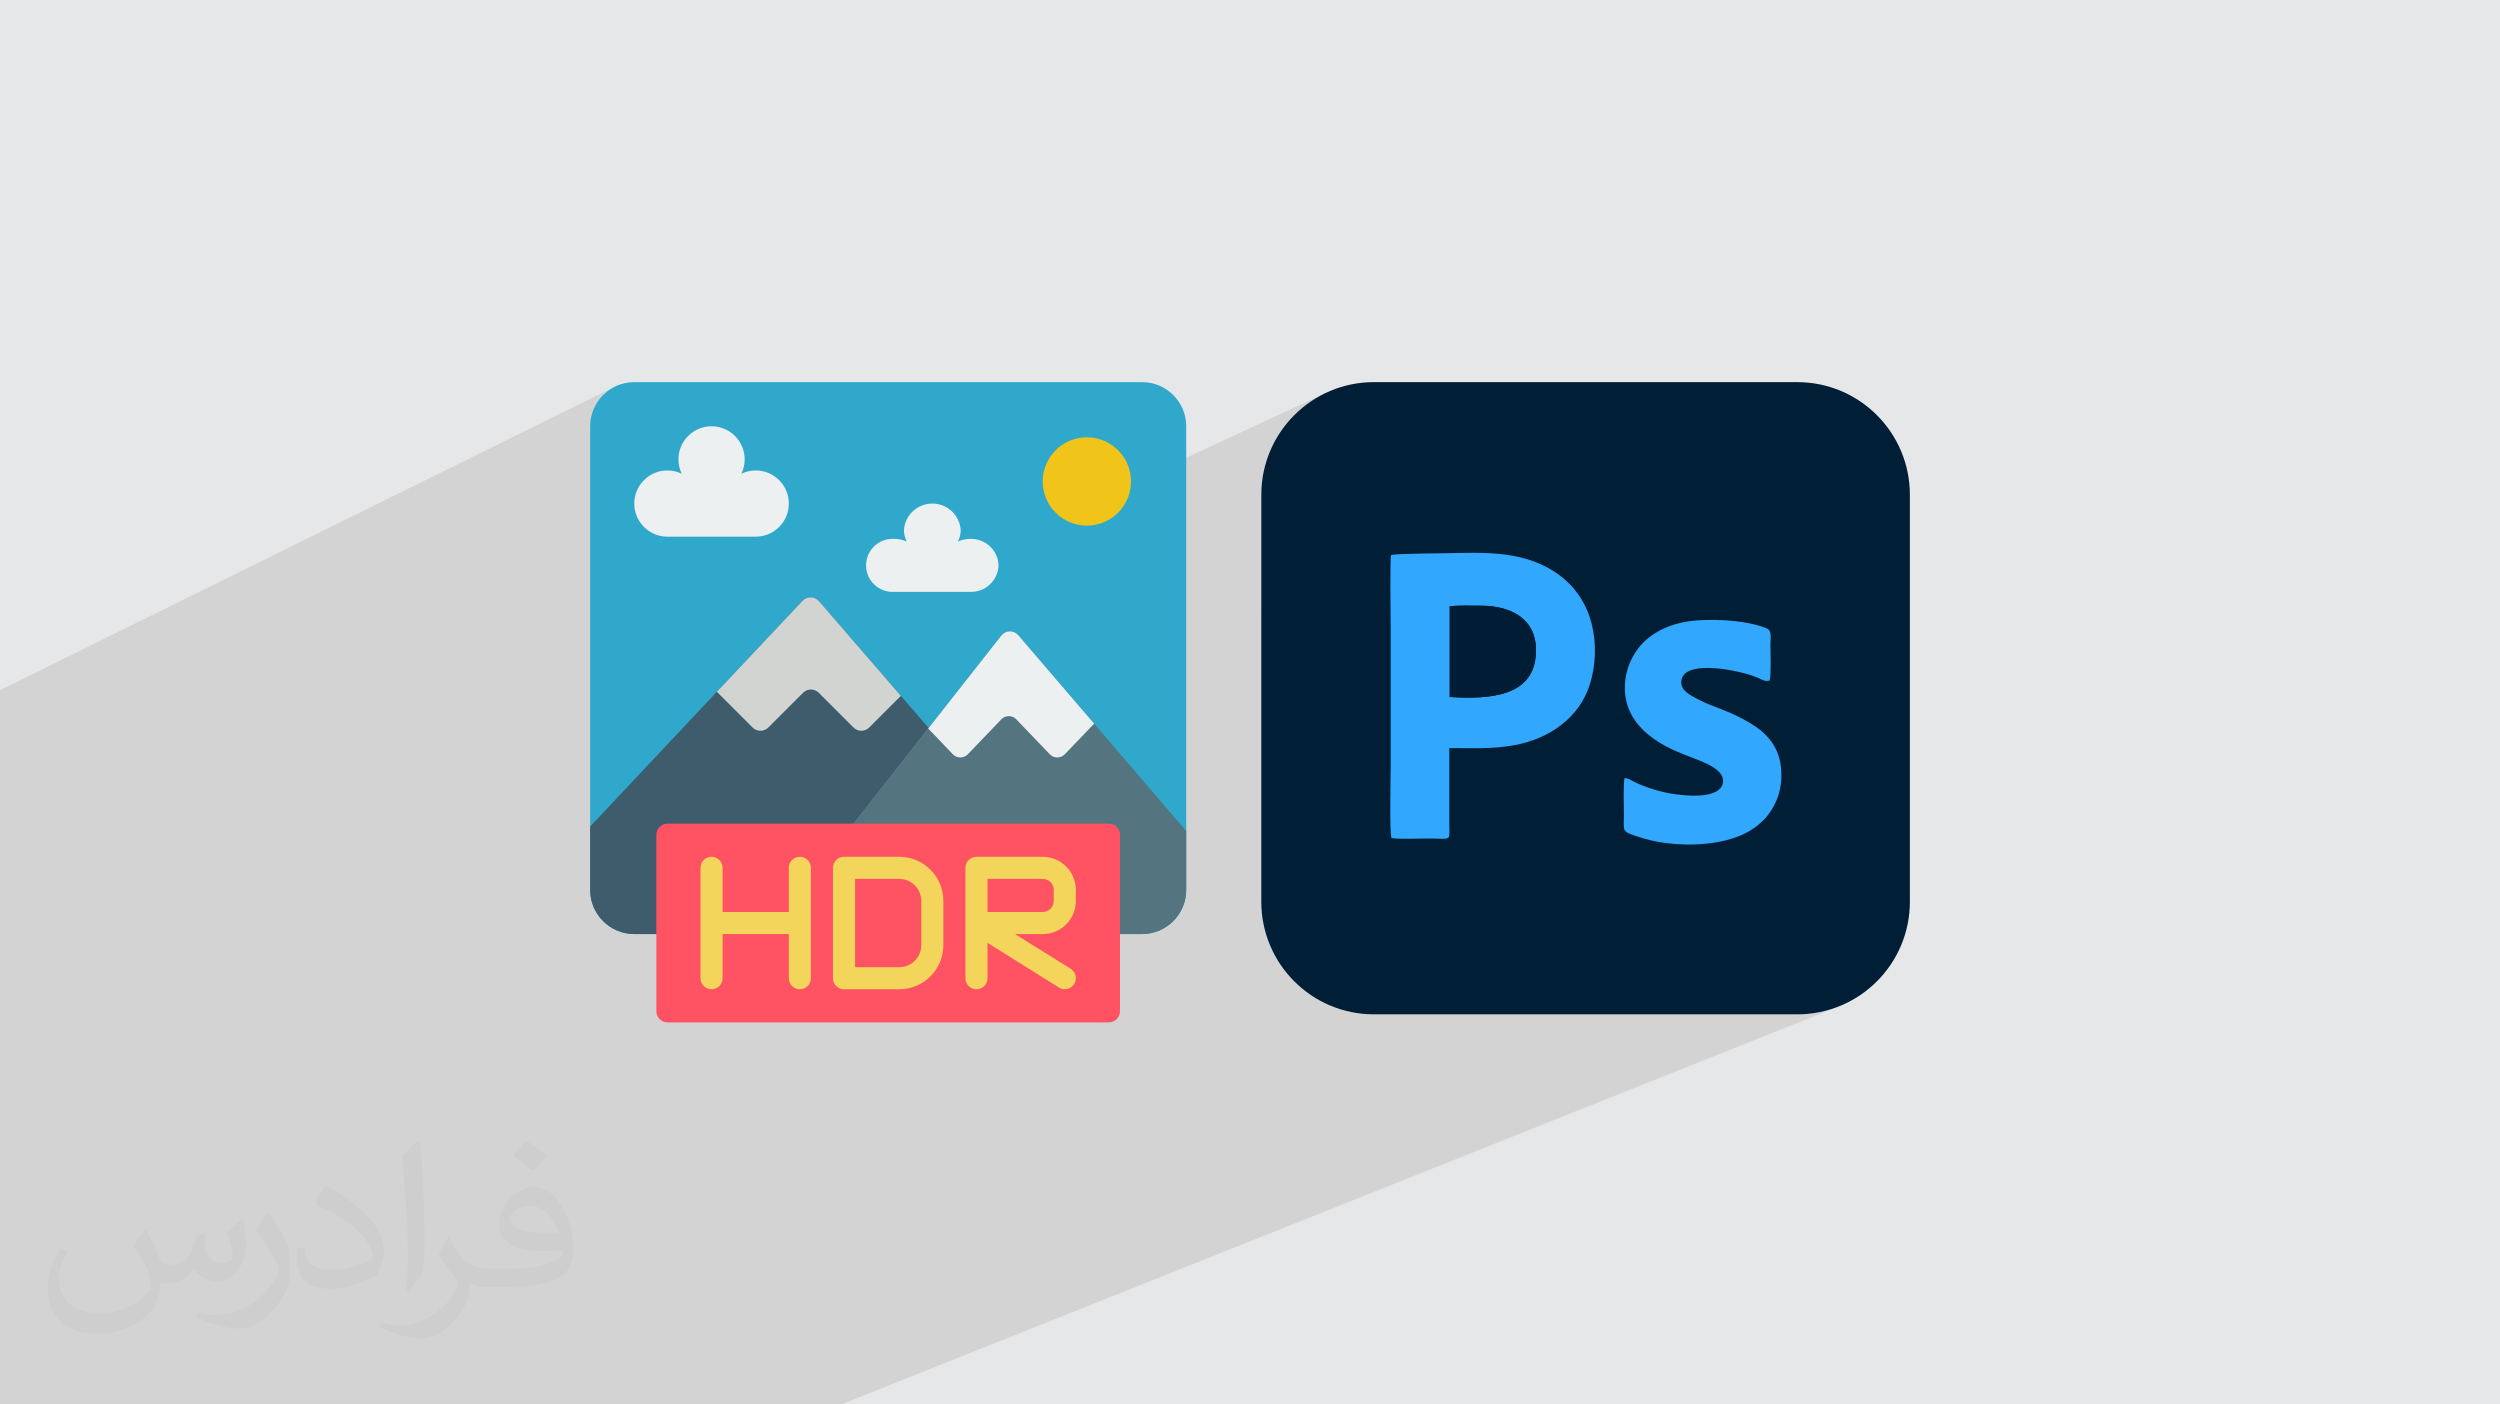
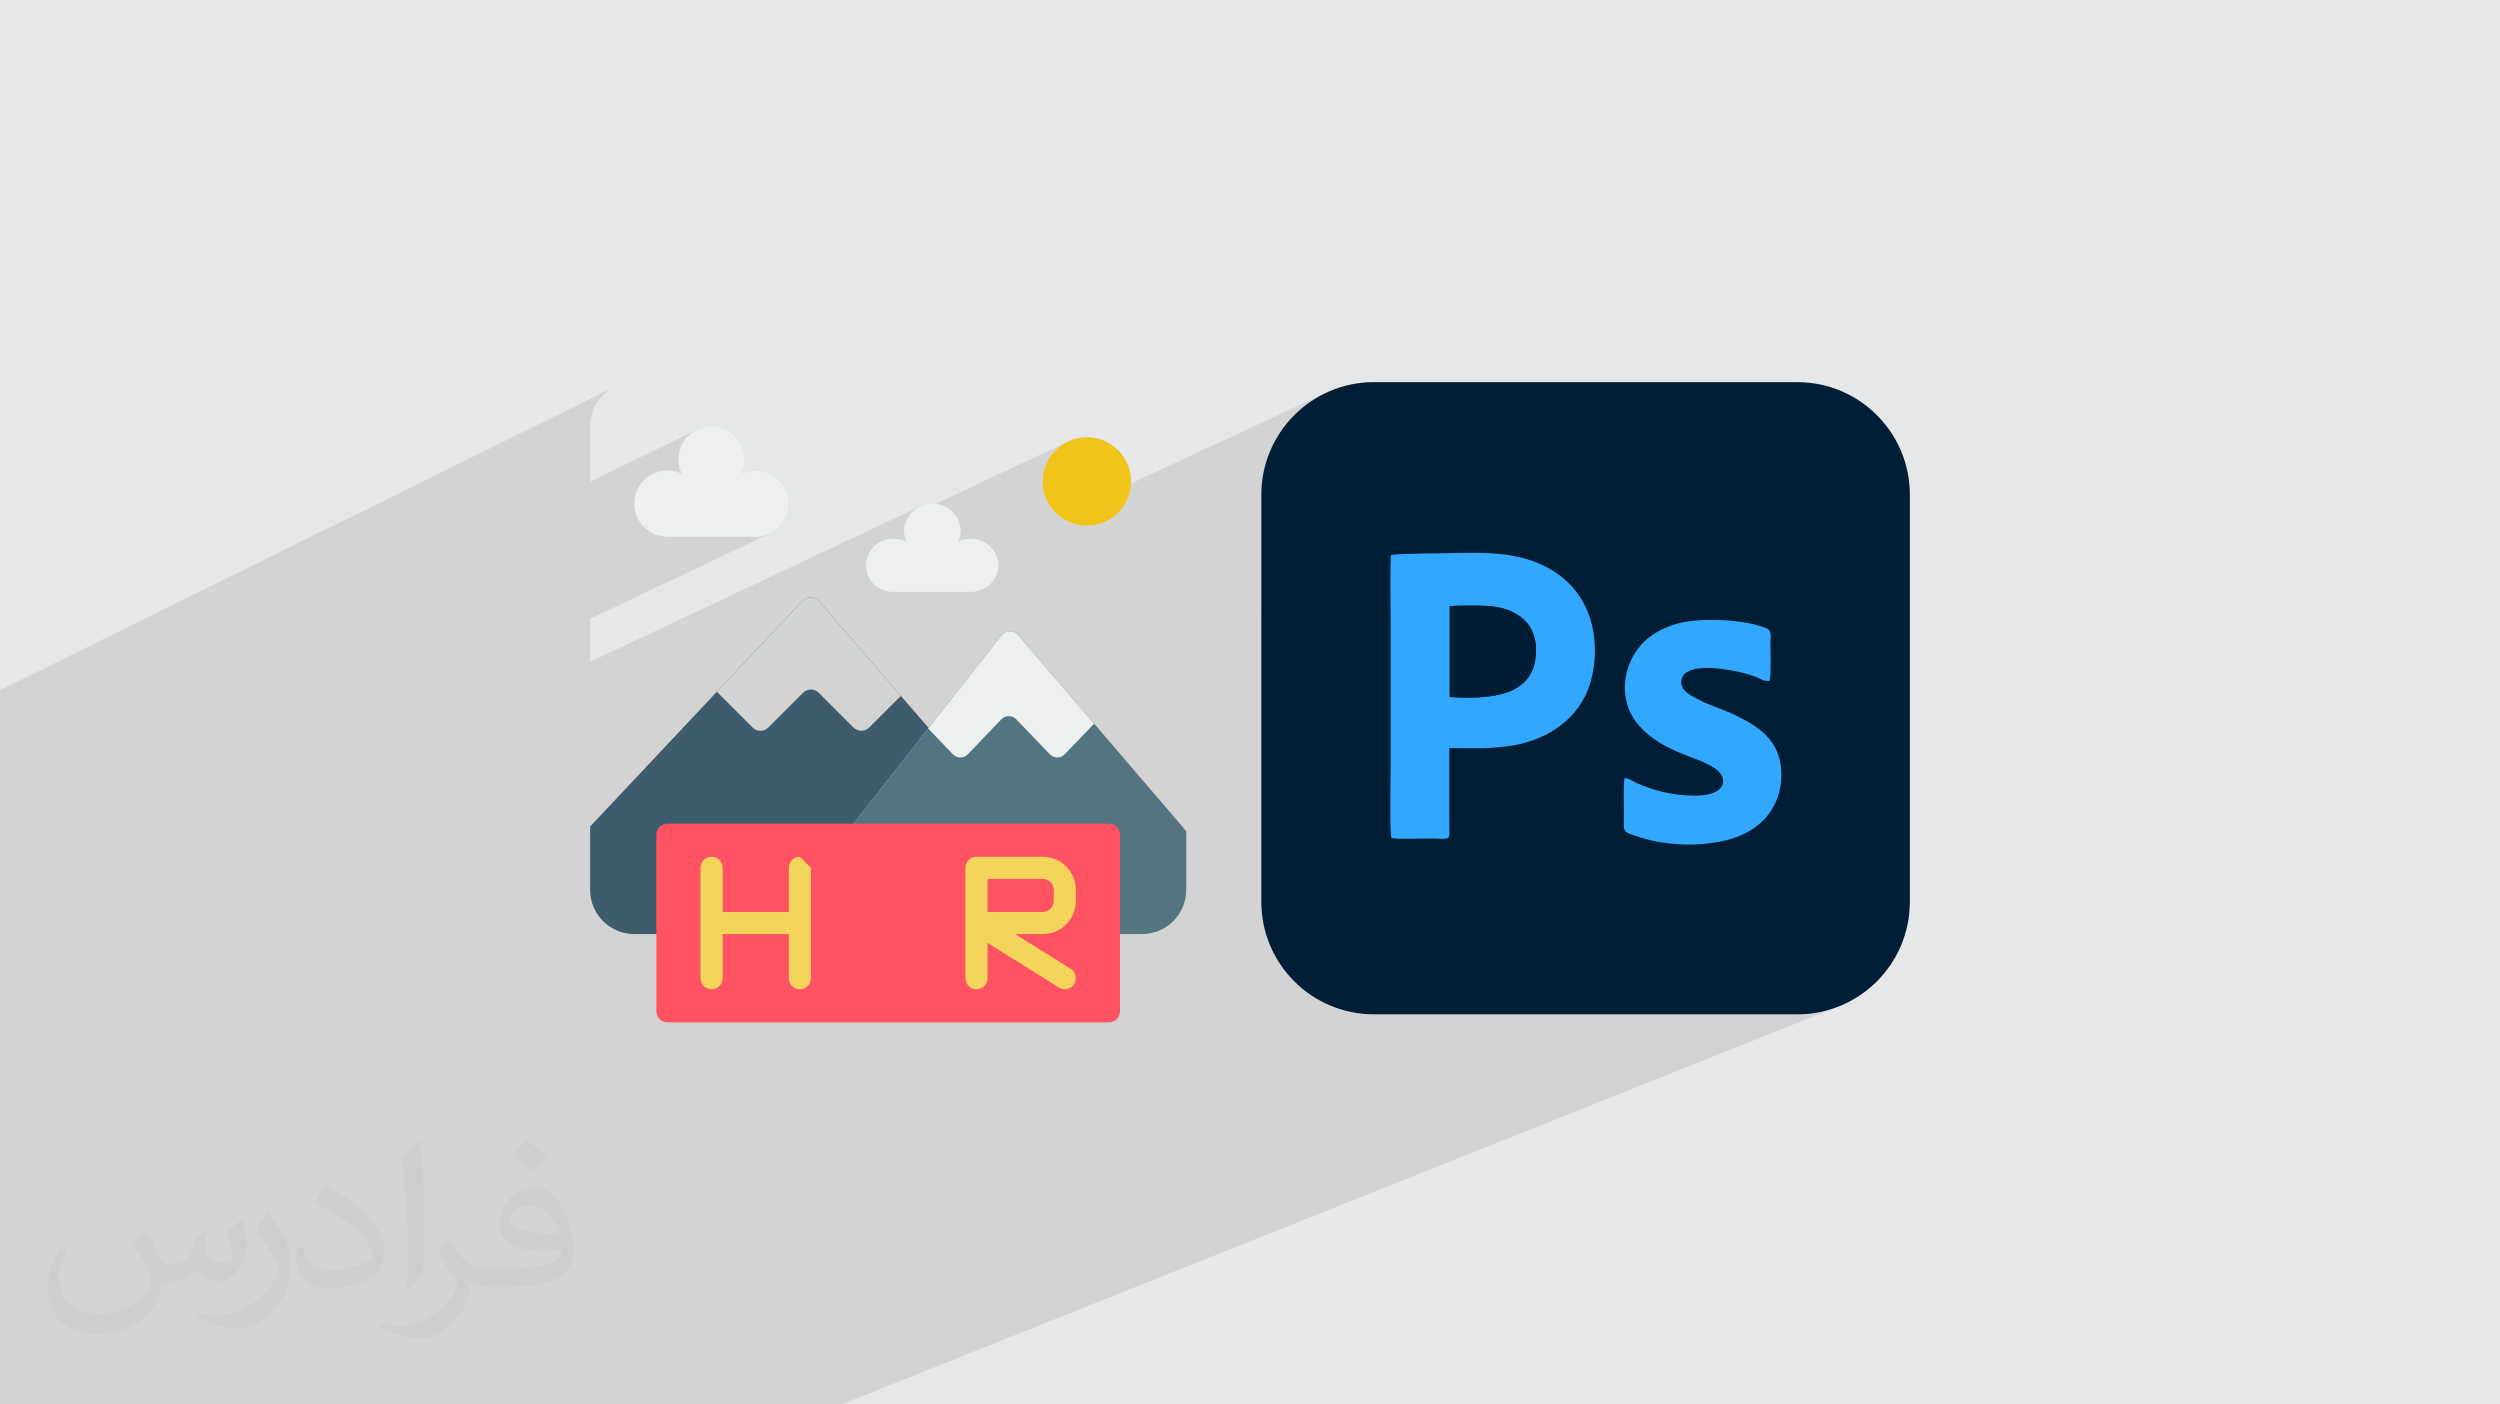
<svg xmlns="http://www.w3.org/2000/svg" xml:space="preserve" width="94.192mm" height="52.917mm" version="1.0" style="shape-rendering:geometricPrecision; text-rendering:geometricPrecision; image-rendering:optimizeQuality; fill-rule:evenodd; clip-rule:evenodd" viewBox="0 0 9404.92 5283.66">
  <defs>
    <style type="text/css">
   
    .fil5 {fill:#001D36}
    .fil3 {fill:#001E36}
    .fil4 {fill:#31A7FE}
    .fil6 {fill:#2FA8CC;fill-rule:nonzero}
    .fil7 {fill:#3F5C6C;fill-rule:nonzero}
    .fil8 {fill:#547580;fill-rule:nonzero}
    .fil13 {fill:#D1D4D1;fill-rule:nonzero}
    .fil11 {fill:#ECF0F1;fill-rule:nonzero}
    .fil10 {fill:#F0C419;fill-rule:nonzero}
    .fil12 {fill:#F3D55B;fill-rule:nonzero}
    .fil9 {fill:#FF5364;fill-rule:nonzero}
    .fil2 {fill:#373435;fill-opacity:0.031}
    .fil1 {fill:#2B2A29;fill-opacity:0.102}
    .fil0 {fill:#E6E7E8}
   
  </style>
  </defs>
  <g id="Layer_x0020_1">
    <polygon class="fil0" points="-0,0 9404.92,0 9404.92,5283.66 -0,5283.66 " />
    <path class="fil1" d="M-0 4642.42l0 -2.64 0 -4.16 0 -3.65 0 -8.3 0 -1 0 -1.97 0 -42.11 0 -11.89 0 -3.69 0 -2.24 0 -27.74 0 -49.2 0 -9.48 0 -2.95 0 -30.92 0 -1.4 0 -11.78 0 -3.76 0 -20.69 0 -2.92 0 -49.45 0 -30.09 0 -1.22 0 -58.46 0 -25.24 0 -9.12 0 -27.52 0 -35.22 0 -24.2 0 -25.65 0 -1.28 0 -3.39 0 -0.01 0 -44.15 0 -25.16 0 -2.76 0 -15.46 0 -27.84 0 -69.43 0 -37.78 0 -19.38 0 -14.52 0 -55.55 0 -67.07 0 -10.7 0 -18.33 0 -16.82 0 -9.89 0 -1.41 0 -2.99 0 -33.49 0 -29.32 0 -12.92 0 -41.39 0 -6.65 0 -10.23 0 -153.63 0 -73.44 0 -172.22 0 -12.66 0 -44.96 0 -56.67 0 -36.35 0 -12.97 0 -67.52 0 -13.02 0 -197.9 0 -97.92 2306.98 -1139 -13.69 8.32 -12.79 9.57 -11.8 10.71 -10.71 11.8 -9.57 12.79 -8.32 13.69 -7 14.52 -5.58 15.27 -4.09 15.92 -2.52 16.5 -0.86 16.98 0 208.43 397.42 -193.4 10.88 -5.25 11.45 -4.18 11.93 -3.08 12.37 -1.89 12.74 -0.64 12.74 0.64 12.37 1.89 11.93 3.08 11.45 4.18 10.88 5.25 10.27 6.24 9.6 7.17 8.85 8.04 8.04 8.85 7.17 9.6 6.24 10.27 5.25 10.88 4.18 11.45 3.08 11.93 1.89 12.37 0.64 12.74 -0.2 7 -0.59 6.97 -0.99 6.9 -1.37 6.84 -1.77 6.74 -2.14 6.64 -2.52 6.51 -2.9 6.38 6.38 -2.9 6.52 -2.52 6.64 -2.14 6.74 -1.76 6.84 -1.38 6.9 -0.98 6.97 -0.59 7 -0.2 12.74 0.64 12.36 1.89 11.94 3.08 11.44 4.18 10.89 5.25 10.27 6.24 9.59 7.17 8.85 8.04 8.05 8.85 7.17 9.6 6.24 10.27 5.24 10.88 4.19 11.45 3.07 11.93 1.9 12.37 0.64 12.74 -0.64 12.74 -1.9 12.37 -3.07 11.93 -4.19 11.45 -5.24 10.88 -6.24 10.27 -7.17 9.6 -8.05 8.85 -8.85 8.04 -9.59 7.17 -10.27 6.24 -10.89 5.25 -671.39 318.83 0 161.82 1247.45 -587.8 19.29 -5.71 20.59 -1.98 12.72 1.22 504.01 -237.28 15.26 -5.58 15.92 -4.09 16.5 -2.52 16.98 -0.86 16.98 0.86 16.5 2.52 15.92 4.09 15.27 5.58 14.52 7 13.69 8.32 12.79 9.57 11.79 10.71 10.72 11.8 9.57 12.79 8.32 13.69 7 14.52 5.58 15.27 4.09 15.92 2.52 16.5 0.86 16.98 -0.39 7.72 730.57 -339.67 -18.27 9.36 -17.74 10.2 -17.19 11.02 -16.6 11.81 -16.02 12.58 -15.37 13.32 -14.72 14.03 -14.03 14.72 -13.32 15.38 -12.58 16.01 -11.81 16.61 -11.02 17.19 -10.2 17.74 -9.36 18.27 -8.49 18.76 -7.59 19.24 -6.66 19.69 -5.71 20.11 -4.73 20.49 -3.73 20.87 -2.7 21.2 -1.64 21.52 -0.55 21.8 0 444.75 488.26 -219.49 0 1.58 5.51 -1.11 9.13 -0.98 12.26 -0.85 14.9 -0.74 17.05 -0.63 18.73 -0.55 19.93 -0.47 20.63 -0.4 20.85 -0.34 20.59 -0.3 19.84 -0.27 18.61 -0.24 16.89 -0.24 14.69 -0.24 12 -0.25 8.84 -0.28 15.34 -0.27 15.3 -0.21 15.26 -0.13 15.22 -0.01 15.17 0.13 15.12 0.29 15.07 0.49 15.02 0.69 14.96 0.94 14.9 1.2 14.85 1.5 14.78 1.81 14.72 2.15 14.65 2.52 14.58 2.91 14.51 3.32 24.41 6.81 23.59 8.02 22.72 9.22 21.8 10.41 20.83 11.59 19.8 12.76 18.75 13.92 17.62 15.08 16.47 16.23 15.26 17.36 13.99 18.48 12.69 19.6 11.33 20.71 9.92 21.81 8.47 22.9 6.97 23.97 3.29 13.95 2.78 14.08 2.27 14.19 1.77 14.27 1.26 14.34 0.78 14.38 0.28 14.4 -0.2 14.41 -0.69 14.38 -0.2 2.52 266.22 -115.58 13.08 -5.32 13.61 -4.85 14.13 -4.34 14.62 -3.8 15.12 -3.25 16.12 -2.7 17.5 -2.17 18.68 -1.65 19.67 -1.1 20.43 -0.56 21.01 -0.01 21.38 0.56 21.55 1.11 21.51 1.7 21.27 2.27 20.82 2.86 20.18 3.44 19.32 4.04 18.28 4.65 17.01 5.27 15.57 5.89 6.49 3.85 4.37 5.47 2.63 6.76 1.29 7.74 0.32 8.4 -0.24 8.76 -0.44 8.8 -0.23 8.51 0.03 5.79 0.09 7.2 0.13 8.39 0.14 9.36 0.15 10.09 0.12 10.63 0.09 10.93 0.04 11.03 -0.04 10.89 -0.14 10.55 -0.24 9.98 -0.37 9.2 -0.53 8.19 -0.68 6.97 -0.87 5.52 -1.08 3.85 -218.42 93.16 4.99 1.99 10.85 4.19 11 4.21 11.23 4.33 11.53 4.56 11.89 4.87 12.32 5.31 12.83 5.83 13.41 6.46 14.04 7.18 14.76 8.03 15.54 8.95 10.29 6.38 10.15 6.74 9.96 7.14 9.73 7.58 9.42 8.05 9.06 8.56 8.64 9.1 8.16 9.67 7.63 10.27 7.03 10.92 6.38 11.6 5.67 12.31 4.9 13.05 4.08 13.85 3.2 14.66 2.27 15.51 1.17 13.48 0.54 13.25 -0.09 13.03 -0.71 12.82 -1.32 12.58 -1.94 12.37 -2.56 12.15 -3.17 11.92 -3.77 11.7 -4.38 11.48 -4.98 11.26 -5.59 11.04 -6.18 10.81 -6.79 10.59 -7.38 10.37 -7.98 10.15 -2.37 2.82 -2.37 2.57 -2.36 2.4 -2.36 2.26 -2.37 2.19 -2.36 2.17 -2.37 2.21 -2.37 2.3 -8.25 7.67 -9.28 7.57 -10.16 7.39 -10.9 7.11 -11.49 6.74 -11.93 6.28 -12.23 5.72 -1371.3 569.64 -26.25 104.47 14.84 0.37 1592.42 0 21.8 -0.55 21.52 -1.64 21.2 -2.7 20.87 -3.72 20.5 -4.73 20.1 -5.71 19.69 -6.66 19.24 -7.59 -1960.48 782.27 -180.61 718.7 180.61 -718.7c-1386.69,553.33 101.94,-40.68 -1801.17,718.7l-22.48 0 -52.81 0 -306.81 0 -1164.98 0 -222.7 0 -37.82 0 -23.63 0 -352.11 0 -19.21 0 -87.21 0 -104.87 0 -130.89 0 -85.99 0 -4.6 0 -0.06 0 -14.05 0 -103.03 0 -86.3 0 -17.65 0 -9.4 0 -10.99 0 -34.13 0 -80.91 0 -2.49 0 -5.07 0 -25.97 0 -75.59 0 -42.93 0 -39.72 0 0 -2.05 0 -6.06 0 -3.57 0 -7.92 0 -7.81 0 -30.17 0 -10.68 0 -19.68 0 -26.01 0 -5.69 0 -5.11 0 -5.36 0 -12.9 0 -7.91 0 -3.4 0 -17.24 0 -6.91 0 -2.39 0 -7.79 0 -5.42 0 -7.87 0 -13.22 0 -0.47 0 -21.25 0 -8.47 0 -3.3 0 -25.37 0 -9.22 0 -0.03 0 -0.02 0 -37.43 0 -18.55 0 -2.48 0 -2.38 0 -7.16 0 -33.19 0 -25.48 0 -34.36 0 -3.53 0 -49.25 0 -43.32 0 -13.36 0 -8.83 0 -3.3 0 -19.62 0 -0.02 0 -55.7zm5153.89 -826.8l26.25 -104.47 -174.22 72.37 17.14 6.76 19.68 6.66 20.11 5.71 20.49 4.73 20.87 3.72 21.2 2.7 21.52 1.64 6.96 0.18zm-125.26 -229.61l-75.44 171.02m21.41 11.82l213.35 -88.76m-159.32 -94.09l-75.44 171.02" />
    <path class="fil2" d="M548.54 4627.69c17.95,27.21 29.6,53.36 40.96,82.43 8.45,16.91 12.93,48.09 52.57,48.09 11.61,0 28.28,-3.42 43.06,-11.61 16.63,-8.73 29.32,-21.94 35.94,-42l15.85 -53.36 38.57 -19.02 2.64 2.64c-5.27,20.09 -6.59,39.36 -6.59,54.43 0,44.63 38.57,61.56 69.22,61.56 17.95,0 34.09,-8.73 34.09,-25.11 0,-21.13 -8.98,-57.06 -20.62,-89.29 17.95,-17.95 35.94,-35.94 56.53,-50.47l3.17 1.6c8.98,38.04 14,75.56 14,100.66 0,24.57 -10.83,51.79 -19.81,69.49 -18.49,34.87 -51.25,62.62 -90.87,62.62 -30.1,0 -63.65,-15.07 -86.66,-43.06l-1.32 0c-21.66,26.96 -55.22,51.25 -108.86,51.25l-16.63 0c-2.64,35.41 -10.29,60.49 -21.94,82.95 -31.95,62.34 -126.81,106.47 -216.1,106.47 -124.17,0 -186.51,-71.59 -186.51,-166.96 0,-58.91 19.27,-113.6 48.88,-152.42l24.29 10.04c-18.49,35.41 -30.91,68.68 -30.91,101.45 0,89.29 72.66,131.83 156.4,131.83 77.68,0 173.83,-49.41 191.28,-106.72 -6.59,-62.62 -30.1,-91.93 -66.04,-148.99 10.83,-19.02 24.83,-38.04 42.28,-58.38l3.17 0 0 0 0 0 -0.02 -0.09zm1432.13 -336.04c26.15,16.39 51.79,35.66 76.87,57.85 -14,19.81 -31.45,37.79 -53.11,53.64 -25.11,-20.34 -50.19,-37.79 -75.84,-56.27 17.42,-19.55 34.62,-38.29 52.04,-55.22l0 0 0 0 0 0 0 0 0 0 0.03 0zm13.47 244.11c-42.28,0 -76.87,27.75 -76.87,48.34 0,44.13 84.53,57.85 185.72,57.31 -12.68,-51.79 -57.06,-105.68 -108.86,-105.68l0.01 0.03zm-94.86 236.19c54.96,0 103.04,-1.6 139.74,-10.83 40.96,-10.29 75.56,-30.91 75.56,-45.17 0,-3.7 0,-8.19 -1.32,-11.89 -22.98,2.11 -49.41,2.11 -72.38,2.11 -74.49,0 -131.55,-16.91 -154.02,-58.66 -5.55,-11.61 -9.51,-24.57 -9.51,-39.36 0,-40.43 17.42,-79.79 48.09,-107 25.61,-22.45 53.89,-36.44 82.67,-36.44 52.04,0 93.51,41.75 122.57,107.54 15.85,35.94 26.68,77.4 26.68,129.72 0,34.87 -9.51,64.19 -31.17,85.85 -40.43,39.11 -114.92,53.89 -229.04,53.89l-51.79 0 0 0 -13.47 0c-28.28,0 -48.62,-5.02 -64.72,-17.42l-2.64 0c0.79,6.59 1.32,12.93 1.32,19.02 0,25.61 -8.45,58.38 -25.61,84.53 -50.72,75.3 -105.68,108.04 -153.24,108.04 -48.09,0 -107,-18.49 -160.11,-42.54l9.51 -18.49c17.17,7.13 40.96,11.89 73.7,11.89 85.85,0 198.66,-82.43 212.66,-163 -3.17,-6.59 -8.98,-15.32 -17.17,-24.57 -25.11,-29.85 -40.96,-54.68 -55.75,-80.83 12.68,-25.11 24.29,-45.17 35.13,-63.4l4.49 -0.53c36.72,74.77 69.99,117.55 144.23,117.55l11.61 0 0 0 53.89 0 0 0 0 0 0 0 0 0 0 0 0.09 0.01zm-371.98 79c6.34,-34.34 6.87,-72.91 6.87,-108.86l0 -53.36c0,-99.6 -12.68,-244.36 -22.98,-338.68 17.95,-19.27 43.06,-42 62.87,-57.31l5.81 1.6c13.47,118.62 16.63,256 16.63,383.06 0,33.3 -1.32,65.79 -4.49,89.55 -1.85,30.1 -19.27,52.83 -56.53,87.7l-8.19 -3.7zm-382.8 -157.19c1.85,46.77 24.83,83.49 105.15,83.49 49.93,0 92.19,-12.93 138.96,-35.13 8.45,-3.7 12.93,-8.73 12.93,-12.93 0,-29.32 -22.45,-68.15 -60.23,-103.55 -36.72,-33.3 -85.34,-62.62 -130.76,-82.18 -15.6,-6.59 -20.62,-13.47 -20.62,-20.09 0,-13.47 17.95,-41.75 32.77,-62.09l5.02 -0.53c52.04,27.21 110.17,67.64 153.24,112.53 39.11,41.47 63.4,83.49 63.4,129.19 0,33.81 -10.29,65.51 -26.96,95.11 -57.06,28.79 -117.83,50.72 -178.06,50.72 -73.17,0 -123.1,-34.34 -123.1,-114.92 0,-8.73 0,-22.19 3.17,-39.64l25.11 0 0 0 0 0 0 0 0 0 0 0 -0.02 0zm-132.37 -132.9l45.45 73.45c16.63,27.21 32.23,56.81 32.23,103.55l0 59.7c0,48.34 -30.91,100.13 -80.83,151.38 -39.11,34.62 -73.7,49.41 -105.68,49.41 -47.55,0 -101.98,-14.79 -164.85,-41.75l7.13 -18.49c19.81,5.27 42.79,9.77 71.06,9.77 90.36,-0.53 182.8,-66.57 225.08,-147.15 5.02,-9.26 6.87,-17.95 6.87,-24.04 0,-9.26 -5.02,-19.55 -8.98,-28.79 -22.98,-43.31 -48.62,-82.95 -76.87,-119.68 14.79,-23.25 29.6,-45.7 45.7,-67.9l3.7 0.53 0 0 0 0 0 0 0 0 0 0 -0.02 0.01z" />
    <g id="_2314431763712">
      <g>
        <path class="fil3" d="M5168.72 1437.59l1592.42 0c233.97,0 423.72,189.74 423.72,423.71l0 1531.01c0,233.97 -189.75,423.68 -423.72,423.68l-1592.42 0c-233.96,0 -423.7,-189.74 -423.7,-423.71l-0.01 -1531.01c0.01,-233.96 189.74,-423.72 423.71,-423.72l0 0.02 0 0.02z" />
        <path class="fil4" d="M5453.81 2622.08l0 -341.8c37.8,-3.17 83.47,-1.6 121.28,-1.6 103.94,0 206.35,45.69 203.18,173.28 -4.71,174.83 -185.87,177.98 -324.46,170.09l0 0 0 0.02 0 0.01zm-220.54 -535.55c-4.72,18.9 -1.58,226.82 -1.58,264.62l0 537.11c0,39.37 -4.72,247.3 3.16,264.61 25.19,4.72 105.52,1.58 137.04,1.58 92.92,0 80.31,14.18 80.31,-58.27 0,-94.5 0,-187.44 0,-281.95 88.23,0 157.51,4.72 245.73,-11.03 129.16,-23.61 244.13,-102.38 283.52,-229.96 22.06,-72.44 25.2,-152.79 6.3,-226.82 -33.08,-130.73 -132.3,-215.78 -264.62,-248.86 -77.18,-18.89 -157.5,-18.89 -239.41,-17.31 -37.8,1.57 -231.54,1.57 -250.45,7.88l0 -1.58 0 0z" />
        <path class="fil4" d="M6112.22 2926.08c-6.31,14.19 -3.16,115 -3.16,140.19 0,62.99 -11.02,61.44 59.85,83.48 103.95,34.64 261.46,39.36 370.15,-3.16 33.08,-12.6 66.14,-33.08 86.63,-53.56 6.31,-6.3 12.59,-11.02 18.9,-18.89 44.11,-53.55 63,-116.57 55.13,-189.03 -9.46,-85.05 -61.44,-132.29 -116.56,-165.38 -85.06,-50.4 -133.88,-56.7 -193.74,-88.2 -26.78,-14.19 -74.03,-34.65 -63.01,-77.19 20.47,-74.04 218.95,-31.5 278.8,-7.88 17.32,6.32 31.49,18.91 51.97,14.19 6.3,-15.75 3.16,-111.83 3.16,-138.59 0,-22.05 6.3,-50.42 -14.19,-58.28 -78.75,-33.08 -228.37,-39.37 -310.29,-23.61 -81.91,15.75 -143.34,56.7 -176.41,103.95 -40.96,55.13 -63.01,140.18 -33.08,220.51 25.19,64.59 80.33,110.26 138.6,141.76 33.08,17.31 59.85,28.35 97.65,42.54 39.38,15.75 121.3,42.53 119.71,89.77 -3.16,61.45 -110.26,56.72 -154.35,51.99 -58.28,-4.72 -113.41,-20.49 -165.38,-42.53 -12.59,-4.72 -37.8,-22.06 -48.84,-20.49l-1.59 -1.57 0.03 0.02 0.02 -0.04z" />
        <path class="fil5" d="M5453.81 2622.08c140.19,7.88 321.34,4.72 324.46,-170.09 3.17,-127.59 -99.22,-171.69 -203.18,-173.28 -39.37,0 -83.47,-1.57 -121.28,1.59l0 341.81 0 0 0 -0.02 0 -0.01z" />
      </g>
      <g>
        <g id="Page-1">
          <g id="_035---HDR">
-             <path id="Shape" class="fil6" d="M4213.34 3513.9l83.05 0c91.74,0 166.11,-74.37 166.11,-166.11l0 -1744.13c0,-91.74 -74.37,-166.11 -166.11,-166.11l-1910.24 0c-91.74,0 -166.11,74.37 -166.11,166.11l0 1744.13c0,91.74 74.37,166.11 166.11,166.11l1827.18 0z" />
            <path id="Shape_0" class="fil7" d="M3493.68 2738.59l-609.2 775.31 -498.33 0c-91.74,0 -166.11,-74.37 -166.11,-166.11l0 -238.36 476.73 -507.04 322.25 -342.18c8.09,-8.58 19.43,-13.33 31.21,-13.09 11.78,0.24 22.93,5.44 30.66,14.33l308.13 356.3 104.64 120.85z" />
            <path id="Shape_1" class="fil8" d="M4462.5 3126.46l0 221.33c0,91.74 -74.37,166.11 -166.11,166.11l-1411.91 0 607.54 -773.23 1.66 -2.08 273.25 -347.58c7.63,-9.8 19.26,-15.63 31.68,-15.88 12.41,-0.24 24.27,5.14 32.27,14.64l285.29 332.63 346.34 404.06z" />
            <path class="fil9" d="M2510.74 3098.63l1661.08 0c22.93,0 41.53,18.59 41.53,41.53l0 664.43c0,22.93 -18.6,41.53 -41.53,41.53l-1661.08 0c-22.93,0 -41.53,-18.6 -41.53,-41.53l0 -664.43c0,-22.94 18.6,-41.53 41.53,-41.53z" />
            <circle id="Oval" class="fil10" cx="4088.76" cy="1811.3" r="166.11" />
            <path id="Shape_2" class="fil11" d="M2967.54 1894.35c0,68.81 -55.79,124.58 -124.58,124.58l-332.22 0c-68.81,0 -124.58,-55.78 -124.58,-124.58 0,-68.81 55.78,-124.58 124.58,-124.58 18.71,-0.01 37.17,4.24 53.98,12.45 -8.21,-16.8 -12.46,-35.28 -12.45,-53.98 0,-68.81 55.78,-124.58 124.58,-124.58 68.81,0 124.58,55.78 124.58,124.58 0.01,18.71 -4.25,37.17 -12.46,53.98 16.81,-8.21 35.28,-12.46 53.99,-12.45 68.8,0 124.58,55.78 124.58,124.58z" />
            <path id="Shape_3" class="fil11" d="M3756.54 2126.9c-1.96,57 -49.75,101.63 -106.76,99.67l-284.8 0c-37.28,2.64 -72.93,-15.77 -92.38,-47.69 -19.45,-31.92 -19.45,-72.04 0,-103.96 19.45,-31.92 55.1,-50.32 92.38,-47.69 15.98,-0.02 31.76,3.37 46.3,9.97 -7,-13.32 -10.66,-28.15 -10.67,-43.19 3.84,-56.14 50.5,-99.71 106.77,-99.71 56.27,0 102.93,43.57 106.77,99.71 -0.01,15.05 -3.66,29.87 -10.67,43.19 14.55,-6.6 30.33,-9.99 46.3,-9.97 57,-1.96 104.81,42.67 106.77,99.67l0 0z" />
            <g>
-               <path id="Shape_4" class="fil12" d="M3009.06 3223.21c-22.94,0 -41.53,18.59 -41.53,41.53l0 166.11 -249.16 0 0 -166.11c0,-22.94 -18.59,-41.53 -41.53,-41.53 -22.94,0 -41.53,18.59 -41.53,41.53l0 415.27c0,22.94 18.59,41.53 41.53,41.53 22.94,0 41.53,-18.59 41.53,-41.53l0 -166.11 249.16 0 0 166.11c0,22.94 18.59,41.53 41.53,41.53 22.93,0 41.52,-18.59 41.52,-41.53l0 -415.27c0,-22.94 -18.59,-41.53 -41.52,-41.53z" />
-               <path id="Shape_5" class="fil12" d="M3382.8 3223.21l-207.63 0c-22.94,0 -41.53,18.59 -41.53,41.53l0 415.27c0,22.94 18.59,41.53 41.53,41.53l207.63 0c91.74,0 166.11,-74.37 166.11,-166.11l0 -166.11c0,-91.73 -74.37,-166.11 -166.11,-166.11zm83.05 332.22c0,45.87 -37.18,83.05 -83.05,83.05l-166.1 0 0 -332.22 166.1 0c45.87,0 83.05,37.18 83.05,83.05l0 166.11z" />
+               <path id="Shape_4" class="fil12" d="M3009.06 3223.21c-22.94,0 -41.53,18.59 -41.53,41.53l0 166.11 -249.16 0 0 -166.11c0,-22.94 -18.59,-41.53 -41.53,-41.53 -22.94,0 -41.53,18.59 -41.53,41.53l0 415.27c0,22.94 18.59,41.53 41.53,41.53 22.94,0 41.53,-18.59 41.53,-41.53l0 -166.11 249.16 0 0 166.11c0,22.94 18.59,41.53 41.53,41.53 22.93,0 41.52,-18.59 41.52,-41.53l0 -415.27z" />
              <path id="Shape_6" class="fil12" d="M4047.23 3389.32l0 -41.53c0,-68.81 -55.78,-124.58 -124.58,-124.58l-249.16 0c-22.93,0 -41.52,18.59 -41.52,41.53l0 415.27c0,22.94 18.59,41.53 41.52,41.53 22.94,0 41.53,-18.59 41.53,-41.53l0 -132.89 268.68 167.94c19.49,12.16 45.15,6.21 57.3,-13.29 12.16,-19.49 6.21,-45.15 -13.29,-57.3l-209.41 -130.56 104.35 0c68.81,0 124.58,-55.78 124.58,-124.58l0 0zm-332.22 41.53l0 -124.58 207.64 0c22.94,0 41.53,18.59 41.53,41.53l0 41.53c0,22.94 -18.59,41.53 -41.53,41.53l-207.64 0z" />
            </g>
            <path id="Shape_7" class="fil13" d="M3389.03 2617.75l-119.18 119.19c-16.32,16.19 -42.65,16.19 -58.97,0l-130.8 -130.81c-16.33,-16.2 -42.66,-16.2 -58.97,0l-130.81 130.81c-16.32,16.19 -42.65,16.19 -58.97,0l-134.55 -134.55 322.25 -342.18c8.09,-8.58 19.43,-13.33 31.21,-13.09 11.78,0.24 22.93,5.44 30.66,14.33l308.12 356.3z" />
            <path id="Shape_8" class="fil11" d="M4116.17 2722.4l-110.46 115.03c-7.35,7.75 -17.55,12.14 -28.24,12.14 -10.67,0 -20.89,-4.39 -28.24,-12.14l-125.83 -131.22c-7.35,-7.75 -17.55,-12.14 -28.24,-12.14 -10.67,0 -20.89,4.39 -28.24,12.14l-125.83 131.22c-7.35,7.75 -17.55,12.14 -28.24,12.14 -10.67,0 -20.89,-4.39 -28.24,-12.14l-92.6 -96.75 1.66 -2.08 273.25 -347.58c7.63,-9.8 19.27,-15.63 31.68,-15.88 12.41,-0.24 24.27,5.14 32.27,14.64l285.29 332.63z" />
          </g>
        </g>
      </g>
    </g>
  </g>
</svg>